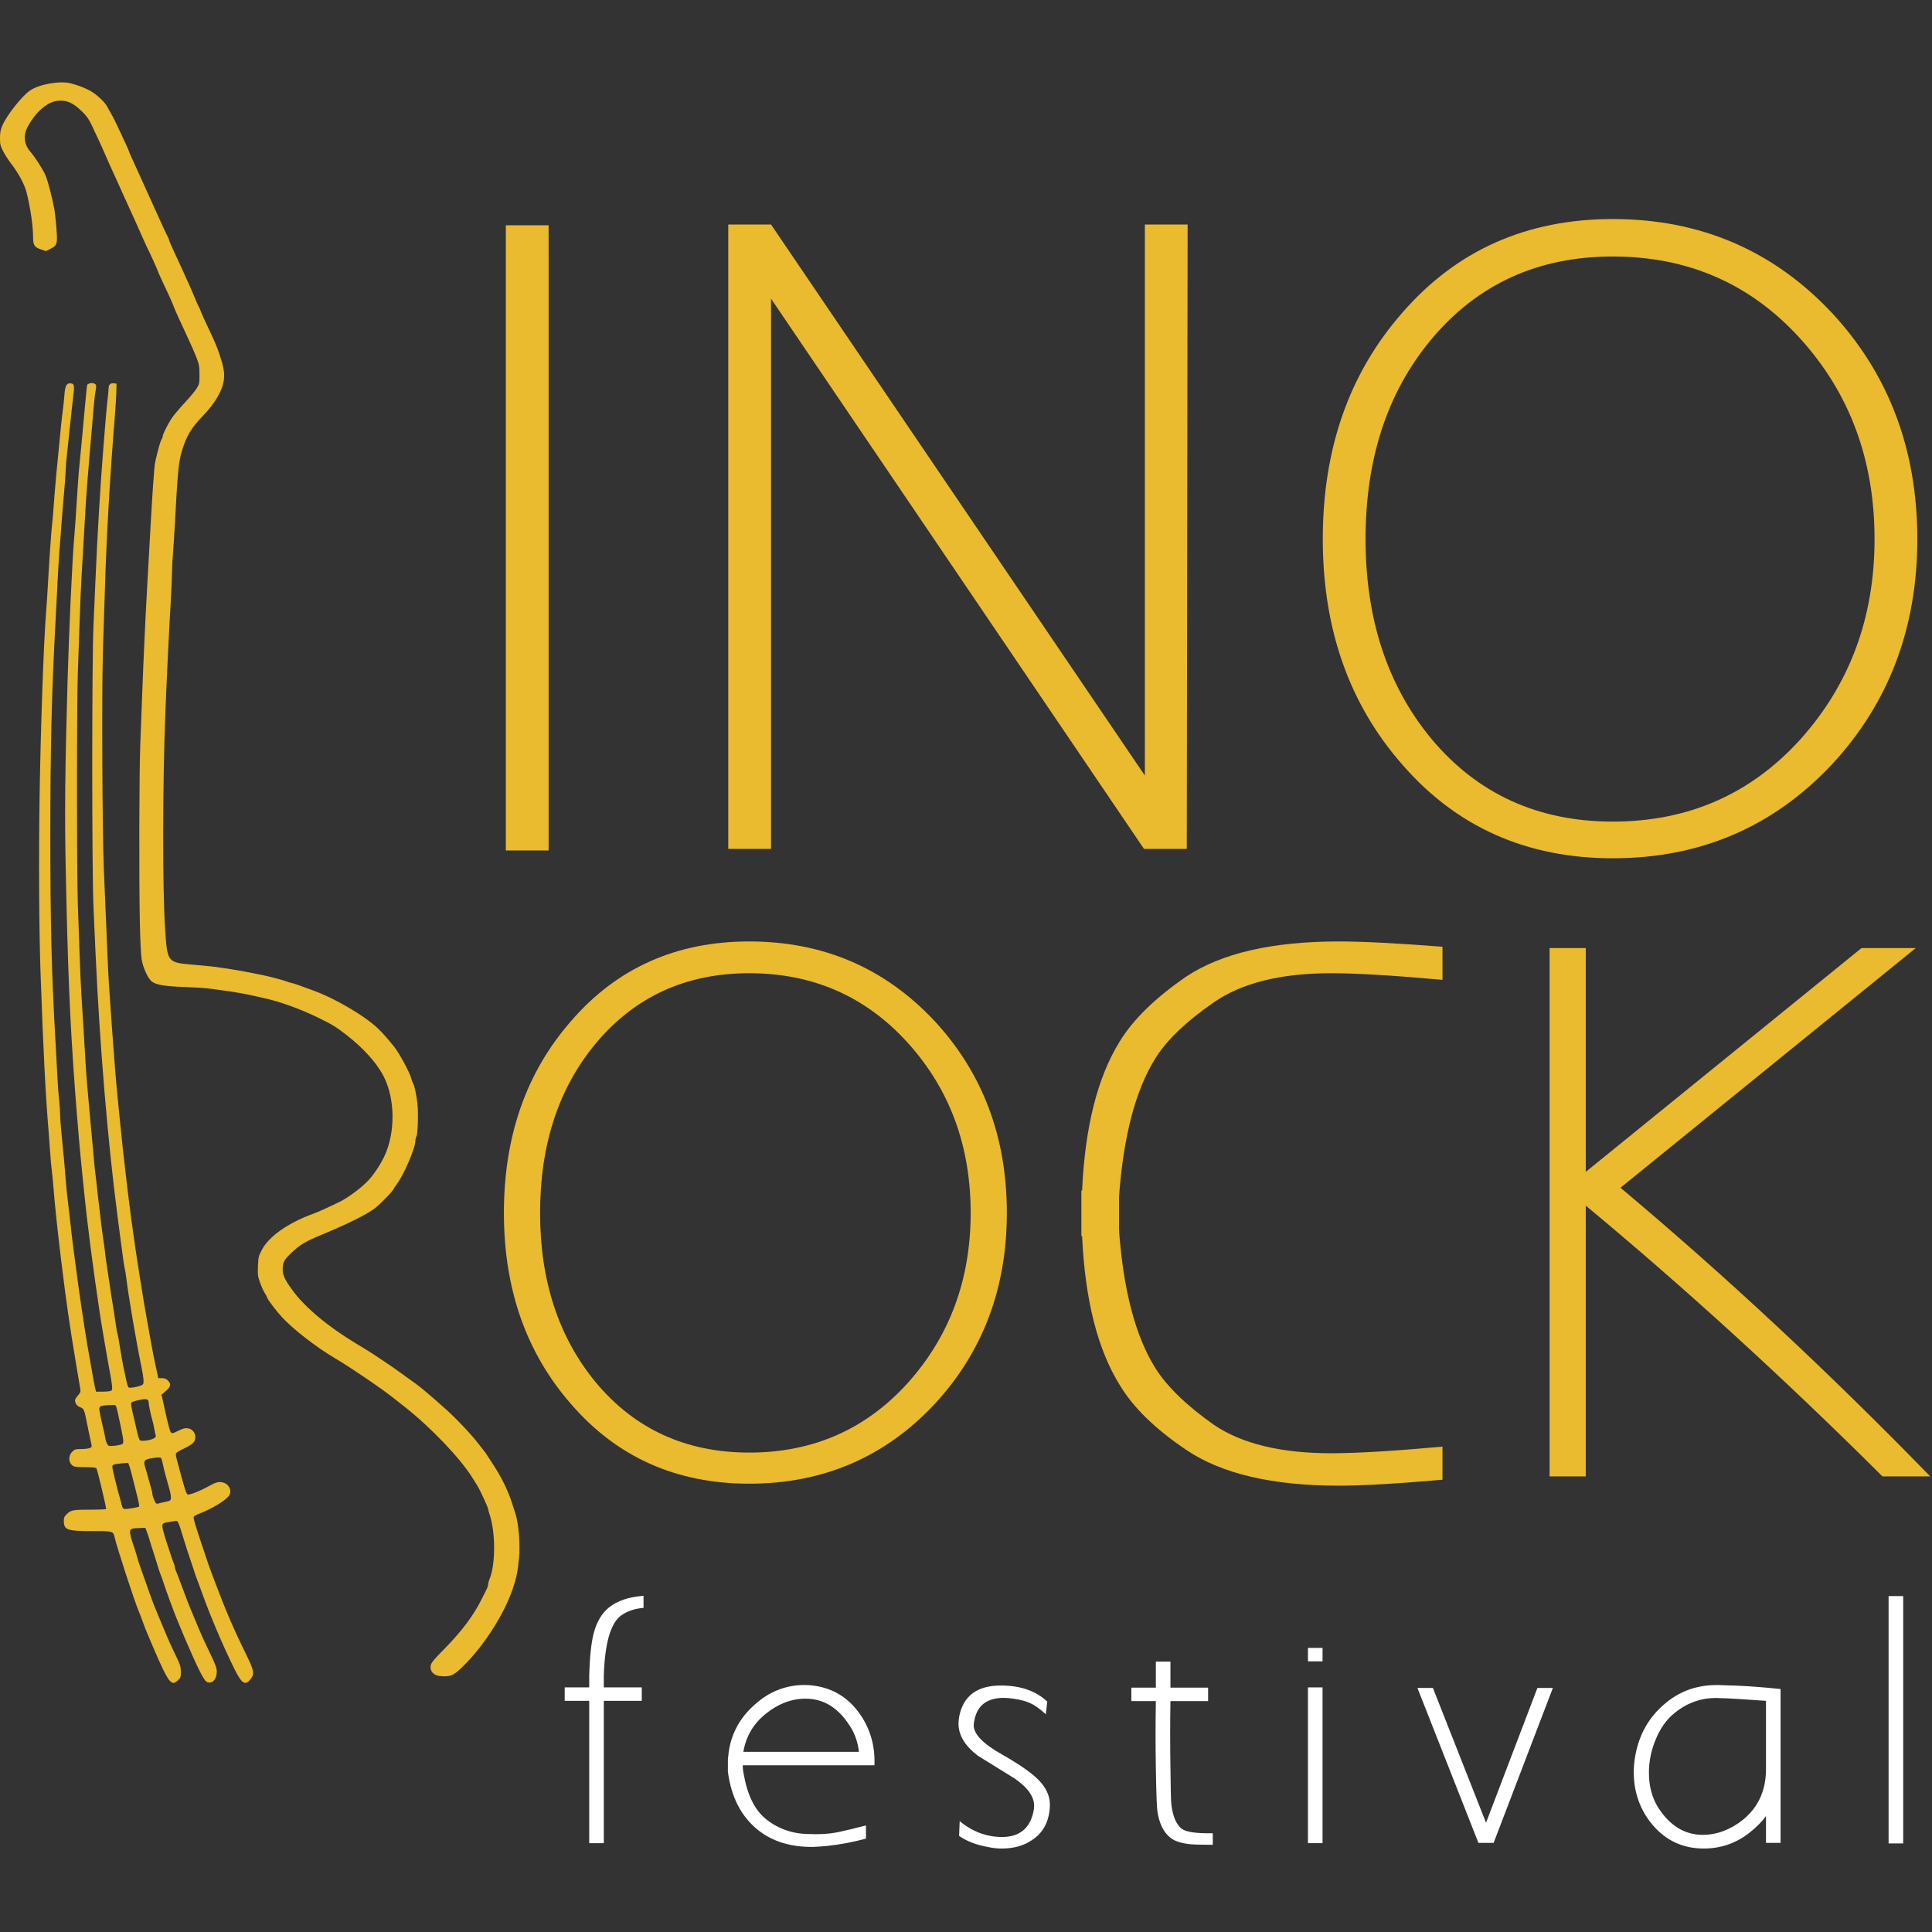
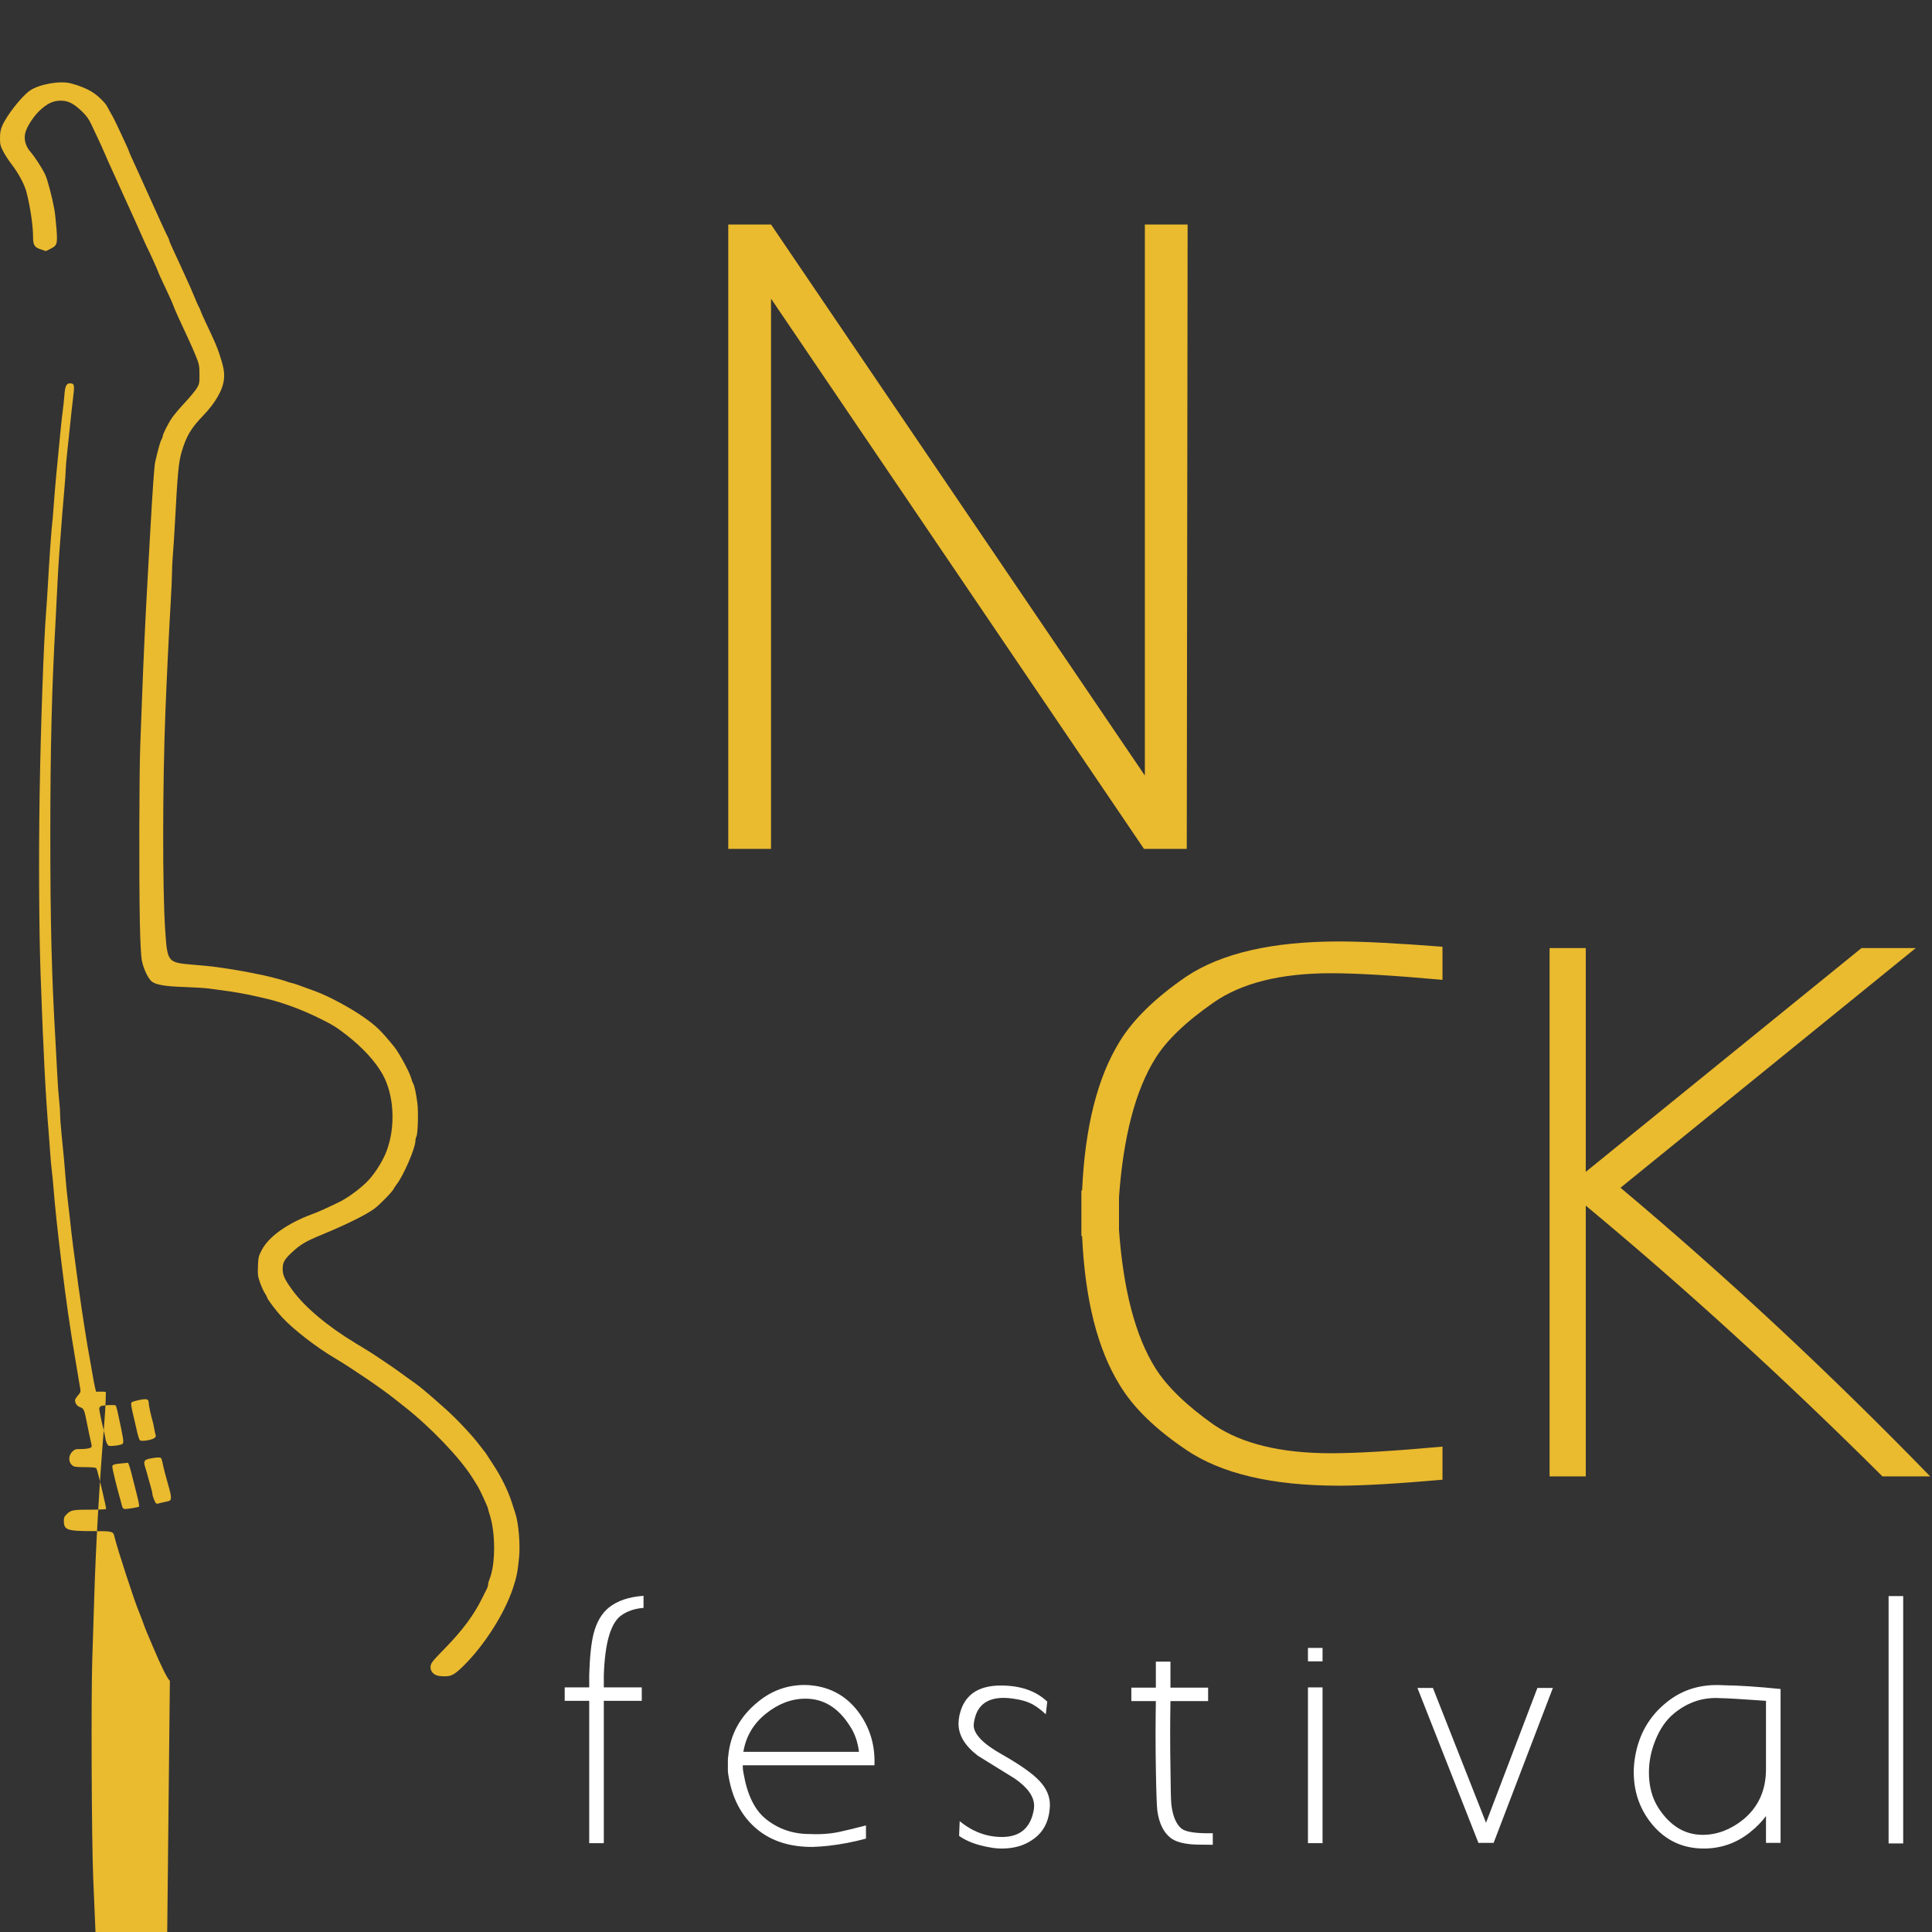
<svg xmlns="http://www.w3.org/2000/svg" xmlns:ns1="http://sodipodi.sourceforge.net/DTD/sodipodi-0.dtd" xmlns:ns2="http://www.inkscape.org/namespaces/inkscape" version="1.1" id="svg2" width="500" height="500" viewBox="0 0 500 500" ns1:docname="inologo_web.svg" ns2:version="0.92.4 5da689c313, 2019-01-14">
  <rect x="0" y="0" width="500" height="500" fill="#333333" stroke="none" />
  <defs id="defs6" />
  <ns1:namedview pagecolor="#000000" bordercolor="#666666" borderopacity="1" objecttolerance="10" gridtolerance="10" guidetolerance="10" ns2:pageopacity="1" ns2:pageshadow="2" ns2:window-width="1920" ns2:window-height="1141" id="namedview4" showgrid="false" ns2:zoom="0.70710678" ns2:cx="-55.982407" ns2:cy="583.95621" ns2:window-x="0" ns2:window-y="0" ns2:window-maximized="1" ns2:current-layer="svg2" />
  <g id="g928" transform="matrix(0.181,0,0,0.181,-0.582,20.74)">
    <g id="flowRoot820" style="font-size:384px;line-height:1.25;font-family:'Liberation Mono';-inkscape-font-specification:'Liberation Mono';text-align:center;letter-spacing:98px;word-spacing:0px;text-anchor:middle;fill:#ffffff;fill-opacity:1" transform="matrix(1.087,0,0,1,566.635,-177.655)" aria-label="festival">
      <path id="path893" style="font-style:normal;font-variant:normal;font-weight:normal;font-stretch:normal;font-size:384px;line-height:1;font-family:Aaargh;-inkscape-font-specification:Aaargh;text-align:start;letter-spacing:77.185px;word-spacing:0px;text-anchor:start;fill:#ffffff;fill-opacity:1" d="m 297.436,2373.995 q 12.288,-10.368 30.72,-11.904 v -17.28 q -29.184,2.304 -45.696,16.896 -14.208,12.672 -19.968,37.248 -4.608,19.584 -5.76,58.752 0,6.528 0,18.048 h -32.256 v 19.2 h 32.256 v 203.52 h 19.2 v -203.52 h 49.92 v -19.2 h -49.92 q 0,-11.136 0,-16.896 1.92,-67.2 21.504,-84.864 z" ns2:connector-curvature="0" />
      <path id="path895" style="font-style:normal;font-variant:normal;font-weight:normal;font-stretch:normal;font-size:384px;line-height:1;font-family:Aaargh;-inkscape-font-specification:Aaargh;text-align:start;letter-spacing:77.185px;word-spacing:0px;text-anchor:start;fill:#ffffff;fill-opacity:1" d="m 631.901,2587.115 q 1.536,-40.32 -18.432,-72.192 -22.272,-35.328 -59.904,-41.472 -6.912,-1.152 -13.44,-1.152 -34.176,0 -61.056,23.808 -35.712,31.104 -39.552,78.72 -0.384,2.304 -0.384,4.992 0,3.456 0,8.448 v 8.064 q 6.528,54.144 39.168,82.944 28.416,24.96 72.576,24.576 9.6,-0.384 19.968,-1.536 25.344,-3.072 49.92,-10.368 0,1.152 0,-4.608 0,-5.76 0,-14.208 -24.96,6.912 -31.872,8.448 -18.816,4.992 -42.24,3.84 -33.024,0 -57.6,-21.504 -21.888,-19.2 -29.184,-64.512 -1.152,-5.76 -1.152,-10.368 v -1.92 z m -142.848,-73.728 q 24.576,-21.504 52.224,-21.504 35.712,0 58.368,39.168 9.6,15.744 11.904,36.864 h -152.064 q 4.992,-33.024 29.568,-54.528 z" ns2:connector-curvature="0" />
      <path id="path897" style="font-style:normal;font-variant:normal;font-weight:normal;font-stretch:normal;font-size:384px;line-height:1;font-family:Aaargh;-inkscape-font-specification:Aaargh;text-align:start;letter-spacing:77.185px;word-spacing:0px;text-anchor:start;fill:#ffffff;fill-opacity:1" d="m 800.478,2572.139 q -38.016,-23.04 -38.016,-42.24 0,-3.456 1.152,-8.448 6.144,-30.72 38.4,-30.72 5.76,0 12.672,1.152 14.208,2.304 21.504,6.144 9.216,4.224 21.12,16.128 l 1.92,-18.048 q -22.272,-23.04 -61.056,-23.04 -46.08,0 -54.528,43.008 -1.152,6.144 -1.152,11.52 0,24.96 25.728,46.08 24.192,16.128 48,32.256 25.728,19.2 25.728,39.168 0,3.84 -0.768,7.68 -6.912,36.864 -41.472,36.864 -30.336,0 -55.68,-22.656 l -0.768,21.12 q 14.976,11.52 39.168,16.128 8.448,1.92 16.896,1.92 23.424,0 39.552,-11.904 17.664,-12.288 22.272,-35.328 1.536,-8.448 1.536,-15.36 0,-18.048 -13.44,-33.792 -13.44,-15.744 -48.768,-37.632 z" ns2:connector-curvature="0" />
      <path id="path899" style="font-style:normal;font-variant:normal;font-weight:normal;font-stretch:normal;font-size:384px;line-height:1;font-family:Aaargh;-inkscape-font-specification:Aaargh;text-align:start;letter-spacing:77.185px;word-spacing:0px;text-anchor:start;fill:#ffffff;fill-opacity:1" d="m 1035.871,2677.739 q -10.752,-9.6 -13.44,-34.944 -0.768,-7.296 -1.152,-51.84 -0.768,-48 0,-95.616 h 49.536 v -19.2 h -49.536 v -37.248 h -19.2 v 37.248 h -32.256 v 19.2 h 32.256 q -0.768,48.384 0,96.768 0.768,49.152 1.92,59.904 3.456,26.88 17.28,38.784 8.448,7.296 26.496,9.216 6.528,0.768 29.184,0.768 v -16.512 q -32.256,0.768 -41.088,-6.528 z" ns2:connector-curvature="0" />
      <path id="path901" style="font-style:normal;font-variant:normal;font-weight:normal;font-stretch:normal;font-size:384px;line-height:1;font-family:Aaargh;-inkscape-font-specification:Aaargh;text-align:start;letter-spacing:77.185px;word-spacing:0px;text-anchor:start;fill:#ffffff;fill-opacity:1" d="m 1202.144,2475.755 v 222.72 h 19.2 v -222.72 z m 19.2,-56.448 h -19.2 v 19.2 h 19.2 z" ns2:connector-curvature="0" />
      <path id="path903" style="font-style:normal;font-variant:normal;font-weight:normal;font-stretch:normal;font-size:384px;line-height:1;font-family:Aaargh;-inkscape-font-specification:Aaargh;text-align:start;letter-spacing:77.185px;word-spacing:0px;text-anchor:start;fill:#ffffff;fill-opacity:1" d="m 1426.401,2698.091 h 19.968 l 77.952,-221.568 h -20.352 l -67.584,192.768 -69.888,-192.768 h -20.352 z" ns2:connector-curvature="0" />
      <path id="path905" style="font-style:normal;font-variant:normal;font-weight:normal;font-stretch:normal;font-size:384px;line-height:1;font-family:Aaargh;-inkscape-font-specification:Aaargh;text-align:start;letter-spacing:77.185px;word-spacing:0px;text-anchor:start;fill:#ffffff;fill-opacity:1" d="m 1748.578,2472.683 q -43.776,-3.072 -74.88,24.576 -33.408,29.184 -41.088,76.8 -1.92,11.52 -1.92,22.656 0,43.008 24.192,74.88 26.496,34.56 67.968,34.56 34.176,0 61.056,-23.424 13.056,-11.52 20.736,-23.04 v 13.44 0 0 24.96 h 19.2 v -220.032 q -44.928,-4.992 -75.264,-5.376 z m 56.064,120.96 q -0.384,44.928 -30.336,71.424 -24.96,21.504 -52.992,21.504 -35.328,0 -58.368,-38.784 -12.288,-21.12 -12.288,-50.304 0,-23.424 8.448,-46.08 9.216,-24.96 24.96,-38.784 26.88,-23.808 60.288,-21.504 10.752,0 60.288,3.84 0,98.688 0,98.688 z" ns2:connector-curvature="0" />
      <path id="path907" style="font-style:normal;font-variant:normal;font-weight:normal;font-stretch:normal;font-size:384px;line-height:1;font-family:Aaargh;-inkscape-font-specification:Aaargh;text-align:start;letter-spacing:77.185px;word-spacing:0px;text-anchor:start;fill:#ffffff;fill-opacity:1" d="m 1965.923,2698.859 h 19.2 v -353.664 h -19.2 z" ns2:connector-curvature="0" />
    </g>
    <g id="flowRoot828" style="font-size:1116px;line-height:1.25;font-family:'Liberation Mono';-inkscape-font-specification:'Liberation Mono';text-align:center;letter-spacing:65px;word-spacing:0px;text-anchor:middle;fill:#eaba2f;fill-opacity:1" transform="matrix(1.096,0,0,1,359.247,609.646)" aria-label="INO">
-       <path id="path879" style="font-style:normal;font-variant:normal;font-weight:bold;font-stretch:normal;font-size:1116px;font-family:Aaargh;-inkscape-font-specification:Aaargh;text-align:start;letter-spacing:0px;text-anchor:start;fill:#eaba2f;fill-opacity:1" d="m 335.069,-402.111 v 893.916 h 55.8 v -893.916 z" ns2:connector-curvature="0" />
      <path id="path881" style="font-style:normal;font-variant:normal;font-weight:bold;font-stretch:normal;font-size:1116px;font-family:Aaargh;-inkscape-font-specification:Aaargh;text-align:start;letter-spacing:0px;text-anchor:start;fill:#eaba2f;fill-opacity:1" d="m 1168.72,-403.227 v 787.896 l -487.692,-787.896 v 0 0 h -55.8 v 892.8 h 55.8 v -786.78 l 486.576,786.78 h 1.116 v 0 h 54.684 l 1.116,-892.8 z" ns2:connector-curvature="0" />
-       <path id="path883" style="font-style:normal;font-variant:normal;font-weight:bold;font-stretch:normal;font-size:1116px;font-family:Aaargh;-inkscape-font-specification:Aaargh;text-align:start;letter-spacing:0px;text-anchor:start;fill:#eaba2f;fill-opacity:1" d="m 1779.171,-411.039 q -168.516,0 -274.536,133.92 -103.788,129.456 -103.788,323.64 0,193.068 103.788,322.524 106.02,133.92 274.536,133.92 170.748,0 285.696,-133.92 111.6,-131.688 111.6,-322.524 0,-191.952 -111.6,-323.64 -114.948,-133.92 -285.696,-133.92 z m 0,861.552 q -146.196,0 -236.592,-118.296 -85.932,-113.832 -85.932,-285.696 0,-172.98 85.932,-285.696 90.396,-118.296 236.592,-118.296 147.312,0 244.404,117.18 97.092,117.18 97.092,286.812 0,168.516 -97.092,286.812 -97.092,117.18 -244.404,117.18 z" ns2:connector-curvature="0" />
    </g>
    <g id="flowRoot828-3" style="font-size:946.667px;line-height:1.25;font-family:'Liberation Mono';-inkscape-font-specification:'Liberation Mono';text-align:center;letter-spacing:0px;word-spacing:0px;text-anchor:middle;fill:#eaba2f;fill-opacity:1" transform="matrix(1.093,0,0,1,434.746,1656.419)" aria-label="OCK">
-       <path id="path886" style="font-style:normal;font-variant:normal;font-weight:bold;font-stretch:normal;font-size:946.667px;font-family:Aaargh;-inkscape-font-specification:Aaargh;text-align:start;letter-spacing:0px;text-anchor:start;fill:#eaba2f;fill-opacity:1" d="m 585.295,-424.887 q -142.947,0 -232.88,113.6 -88.04,109.813 -88.04,274.533 0,163.773 88.04,273.587 89.933,113.6 232.88,113.6 144.84,0 242.347,-113.6 94.667,-111.707 94.667,-273.587 0,-162.827 -94.667,-274.533 -97.507,-113.6 -242.347,-113.6 z m 0,730.827 q -124.013,0 -200.693,-100.347 -72.893,-96.56 -72.893,-242.347 0,-146.733 72.893,-242.347 76.68,-100.347 200.693,-100.347 124.96,0 207.32,99.4 82.36,99.4 82.36,243.293 0,142.947 -82.36,243.293 -82.36,99.4 -207.32,99.4 z" ns2:connector-curvature="0" />
      <path id="path888" style="font-style:normal;font-variant:normal;font-weight:bold;font-stretch:normal;font-size:946.667px;font-family:Aaargh;-inkscape-font-specification:Aaargh;text-align:start;letter-spacing:0px;text-anchor:start;fill:#eaba2f;fill-opacity:1" d="m 1193.054,-337.793 q 54.907,-41.653 153.36,-41.653 50.173,0 145.787,9.467 v -47.333 q -88.987,-7.573 -135.373,-7.573 -130.64,0 -199.747,50.173 -60.587,45.44 -87.093,92.773 -43.547,76.68 -49.227,213 h -0.947 v 33.133 q 0,4.733 0,15.147 0,16.093 0,17.04 h 0.947 q 5.68,136.32 49.227,213 26.507,48.28 87.093,92.773 69.107,51.12 199.747,51.12 46.387,0 135.373,-8.52 v -47.333 q -95.613,9.467 -145.787,9.467 -98.453,0 -153.36,-40.707 -53.96,-41.653 -76.68,-81.413 -38.813,-68.16 -47.333,-196.907 0,-4.733 0,-23.667 0,-19.88 0,-23.667 8.52,-129.693 47.333,-197.853 21.773,-38.813 76.68,-80.467 z" ns2:connector-curvature="0" />
      <path id="path890" style="font-style:normal;font-variant:normal;font-weight:bold;font-stretch:normal;font-size:946.667px;font-family:Aaargh;-inkscape-font-specification:Aaargh;text-align:start;letter-spacing:0px;text-anchor:start;fill:#eaba2f;fill-opacity:1" d="m 1725.079,-72.727 386.24,-342.693 h -71 l -360.68,319.973 V -415.42 h -47.333 v 755.44 h 47.333 V -47.167 q 195.96,177.973 388.133,387.187 h 62.48 q -198.8,-223.413 -405.173,-412.747 z" ns2:connector-curvature="0" />
    </g>
-     <path ns1:nodetypes="cccscssscscccccsccccsccscscscccscsccsccscccccsscssscsccccssccccsccccscscccsccsccscccccscccccsssccccccccccscccccccscccccccccssccccscsccccccccccccccsccccccccscsccssccccccccccscccccccccccscccccscscscccccccccccscsscccccccccccccscccccccccccccccccccccccccccccsccccscccccsccsccsccccccscccsccccscccccsscccccccccsccccssccsccccscccscscccccsccscccccssccccssscscssssccssscsscccscscscscssscccccccccsscccccscccscccccscccc" ns2:connector-curvature="0" id="path817" d="m 246.106,2288.8 c -3.802,-3.523 -12.623,-21.304 -24.215,-48.811 -4.172,-9.9 -8.367,-19.8 -9.321,-22 -0.954,-2.2 -3.344,-8.5 -5.311,-14 -1.967,-5.5 -4.379,-11.8 -5.359,-14 -5.6,-12.565 -31.288,-91.196 -34.847,-106.667 -1.98,-8.606 -2.203,-8.667 -32.075,-8.667 -35.928,0 -40.487,-1.662 -40.487,-14.755 0,-4.645 0.776,-6.329 4.563,-9.9 5.84,-5.507 8.707,-6.011 34.192,-6.011 11.598,0 21.351,-0.45 21.671,-1 0.638,-1.094 -12.03,-54.426 -13.697,-57.667 -0.82,-1.593 -4.19,-2.025 -16.567,-2.121 -14.355,-0.112 -15.79,-0.358 -18.85,-3.232 -4.95,-4.65 -4.673,-13.49 0.586,-18.749 3.51,-3.51 4.761,-3.897 12.58,-3.897 4.775,0 10.294,-0.613 12.264,-1.362 3.196,-1.215 3.478,-1.824 2.624,-5.667 -2.249,-10.118 -4.806,-22.313 -6.632,-31.638 -3.449,-17.612 -4.189,-19.267 -9.464,-21.175 -4.497,-1.626 -7.269,-5.516 -7.269,-10.199 0,-1.027 1.876,-4.003 4.169,-6.615 3.629,-4.134 4.053,-5.39 3.274,-9.713 -0.492,-2.731 -1.791,-10.365 -2.885,-16.965 -1.095,-6.6 -2.845,-17.1 -3.89,-23.333 -8.391,-50.056 -13.021,-82.258 -20.129,-140 -5.159,-41.906 -9.445,-82.132 -11.225,-105.333 -0.703,-9.167 -1.869,-21.167 -2.59,-26.667 -0.722,-5.5 -1.642,-15.4 -2.046,-22 -0.403,-6.6 -1.33,-19.2 -2.06,-28 -4.819,-58.136 -7.812,-116.071 -11.881,-230 -2.201,-61.624 -2.784,-166.819 -1.411,-254.667 1.566,-100.249 5.846,-221.239 9.338,-264 0.749,-9.167 1.944,-27.467 2.657,-40.667 1.638,-30.328 5.032,-78.724 5.997,-85.502 0.405,-2.841 1.307,-13.265 2.006,-23.165 1.798,-25.463 4.834,-58.703 10.598,-116 0.774,-7.7 1.988,-18.2 2.698,-23.333 0.709,-5.133 1.675,-14.433 2.147,-20.667 1.048,-13.862 3.043,-17.654 8.983,-17.078 5.521,0.535 5.774,2.466 3.119,23.745 -1.144,9.167 -3.016,26.267 -4.16,38 -1.144,11.733 -2.979,29.133 -4.077,38.667 -1.099,9.533 -1.983,20.033 -1.965,23.333 0.018,3.3 -0.844,15.6 -1.915,27.333 -1.849,20.247 -4.21,50.12 -7.484,94.667 -0.808,11 -1.975,31.1 -2.593,44.667 -0.618,13.567 -1.762,36.067 -2.544,50 -5.378,95.871 -7.463,181.171 -7.463,305.333 0,126.186 1.86,200.214 7.439,296 0.769,13.2 1.943,34.967 2.609,48.37 0.666,13.403 1.828,29.288 2.582,35.298 0.754,6.011 1.37,14.744 1.37,19.407 0,4.663 0.872,16.979 1.937,27.368 2.856,27.85 4.924,50.434 6.063,66.223 0.555,7.7 1.668,19.1 2.473,25.333 0.805,6.233 2.392,20.033 3.528,30.667 2.938,27.513 5.518,47.924 12.133,96 5.108,37.119 12.655,85.525 15.905,102 1.012,5.133 2.807,15.333 3.988,22.667 1.181,7.333 2.871,16.333 3.755,20 l 1.607,6.667 10.305,-0.067 c 6.168,-0.04 10.949,-0.71 11.909,-1.671 1.691,-1.691 0.815,-9.511 -3.69,-32.929 -1.129,-5.867 -2.89,-15.767 -3.913,-22 -1.024,-6.233 -2.822,-16.733 -3.997,-23.333 -6.383,-35.873 -17.948,-118.671 -24.117,-172.667 -3.22,-28.186 -9.188,-87.721 -11.159,-111.333 -3.436,-41.154 -4.192,-50.538 -5.425,-67.333 -7.435,-101.315 -10.396,-172.572 -13.375,-321.805 -1.504,-75.364 -0.839,-138.455 2.801,-265.528 1.978,-69.044 6.745,-172.284 9.266,-200.667 1.273,-14.329 1.96,-24.207 5.314,-76.333 0.72,-11.183 1.65,-23.033 2.067,-26.333 0.417,-3.3 1.642,-15.9 2.721,-28 1.079,-12.1 2.876,-31.6 3.994,-43.333 1.117,-11.733 2.537,-26.916 3.155,-33.739 0.618,-6.823 1.34,-12.592 1.606,-12.819 3.79,-3.245 10.289,-2.992 12.437,0.484 0.491,0.795 0.246,4.587 -0.546,8.427 -0.792,3.839 -2.008,14.181 -2.703,22.981 -0.695,8.8 -1.891,22.9 -2.66,31.333 -1.581,17.346 -4.6,53.228 -6.731,80 -0.788,9.9 -1.973,27.6 -2.634,39.333 -2.74,48.649 -4.091,71.87 -5.432,93.333 -0.779,12.467 -1.981,40.667 -2.671,62.667 -0.69,22 -1.831,54.7 -2.535,72.667 -1.686,43.051 -1.671,288.24 0.02,333.333 0.729,19.433 1.873,51.833 2.543,72 0.67,20.167 1.854,46.267 2.631,58 1.784,26.93 3.922,61.922 5.439,89.026 0.647,11.564 1.834,28.364 2.637,37.333 0.803,8.969 2.344,26.207 3.425,38.307 1.081,12.1 2.596,28.6 3.366,36.667 0.771,8.067 1.955,21.267 2.632,29.333 0.677,8.067 1.8,18.867 2.495,24 0.696,5.133 1.617,13.233 2.047,18 0.43,4.767 1.346,12.867 2.035,18 0.689,5.133 2.199,17.733 3.357,28 1.157,10.267 2.95,24.067 3.983,30.667 1.033,6.6 2.236,15.6 2.672,20 0.436,4.4 1.326,11 1.976,14.667 0.651,3.667 2.187,13.867 3.414,22.667 1.227,8.8 2.805,19.3 3.506,23.333 1.591,9.154 4.803,29.876 6.411,41.363 0.67,4.783 1.561,9.591 1.981,10.685 0.676,1.761 2.061,9.641 6.037,34.353 0.626,3.888 1.756,9.887 2.511,13.333 0.756,3.446 2.404,11.225 3.662,17.287 1.259,6.062 2.946,11.568 3.749,12.234 1.922,1.595 17.786,-1.71 20.307,-4.231 1.948,-1.948 1.322,-9.548 -2.17,-26.358 -7.047,-33.923 -18.406,-100.611 -21.461,-126 -0.706,-5.867 -1.61,-11.554 -2.009,-12.639 -0.74,-2.013 -2.973,-17.454 -6.656,-46.027 -1.134,-8.8 -2.924,-22.6 -3.978,-30.667 -13.743,-105.234 -25.371,-244.244 -31.174,-372.666 -0.713,-15.767 -2.076,-46.067 -3.031,-67.333 -2.395,-53.368 -2.414,-351.832 -0.026,-404 0.94,-20.533 2.299,-51.433 3.021,-68.667 2.476,-59.133 7.004,-134.424 11.187,-186 1.071,-13.2 2.576,-31.8 3.346,-41.333 0.77,-9.533 2.001,-22.164 2.735,-28.069 0.735,-5.905 1.335,-12.581 1.335,-14.837 0,-5.037 2.641,-7.424 7.586,-6.857 l 3.747,0.43 -0.322,12.667 c -0.177,6.967 -1.206,23.467 -2.286,36.667 -6.785,82.899 -11.825,171.043 -14.066,246 -0.669,22.367 -1.904,61.067 -2.744,86 -1.822,54.044 -0.994,257.978 1.27,312.667 0.835,20.167 2.156,51.367 2.936,69.333 0.78,17.967 1.915,44.667 2.522,59.333 1.079,26.075 1.976,40.41 6.088,97.333 3.329,46.079 5.868,77.542 7.909,98 1.061,10.633 2.877,28.933 4.035,40.667 2.409,24.402 5.229,50.201 8.014,73.333 1.06,8.8 2.854,23.8 3.987,33.333 1.133,9.533 2.917,23.333 3.965,30.667 1.048,7.333 2.858,20.233 4.023,28.667 2.011,14.56 3.366,23.511 7.971,52.673 5.295,33.533 6.864,42.816 12.055,71.327 1.001,5.5 2.77,15.4 3.929,22 2.199,12.514 4.406,23.548 8.201,41 l 2.247,10.333 h 5.195 c 3.738,0 6.113,0.918 8.467,3.273 5.014,5.014 4.248,9.02 -2.893,15.124 l -6.166,5.271 1.629,7.167 c 0.896,3.942 2.525,11.367 3.618,16.5 2.643,12.404 5.747,24.636 7.19,28.333 1.431,3.667 3.2,3.747 9.695,0.435 8.933,-4.554 12.421,-5.343 17.47,-3.949 8.616,2.379 11.705,14.327 5.348,20.684 -1.86,1.86 -7.891,5.465 -13.403,8.012 -5.512,2.546 -10.371,5.542 -10.799,6.657 -0.428,1.115 -0.144,4.232 0.63,6.928 0.774,2.696 2.395,8.801 3.602,13.568 1.207,4.767 2.986,11.367 3.954,14.667 0.968,3.3 2.842,9.813 4.165,14.472 1.323,4.66 3.213,8.782 4.2,9.161 2.586,0.992 16.714,-4.442 28.51,-10.967 12.494,-6.911 15.841,-7.798 22.575,-5.985 8.637,2.326 12.873,12.754 7.8,19.202 -5.442,6.918 -23.926,18.002 -41.682,24.993 -4.306,1.695 -8.126,3.857 -8.489,4.805 -0.703,1.833 1.507,9.396 11.783,40.319 10.137,30.507 9.219,27.887 17.296,49.333 16.561,43.97 27.682,69.939 45.41,106.038 11.868,24.165 12.726,28.549 7.044,35.999 -7.743,10.152 -12.518,7.303 -23.083,-13.773 -15.428,-30.777 -35.206,-77.237 -46.938,-110.263 -2.866,-8.067 -5.766,-15.867 -6.446,-17.333 -0.68,-1.467 -3.145,-8.667 -5.479,-16 -2.334,-7.333 -5.037,-15.433 -6.008,-18 -0.971,-2.567 -4.531,-13.667 -7.911,-24.667 -8.694,-28.291 -7.691,-26.522 -14.398,-25.39 -3.09,0.522 -7.547,1.261 -9.905,1.643 -7.256,1.176 -7.623,2.841 -3.666,16.657 1.957,6.833 4.349,14.523 5.316,17.09 0.967,2.567 2.777,7.967 4.021,12 1.245,4.033 3.092,9.304 4.106,11.712 1.013,2.408 1.843,5.238 1.843,6.288 0,1.05 0.839,3.88 1.865,6.288 1.784,4.186 3.948,9.801 7.984,20.712 1.017,2.75 2.817,7.55 4,10.667 1.183,3.117 3.106,8.217 4.273,11.333 1.168,3.117 2.901,7.467 3.851,9.667 0.951,2.2 4.58,10.9 8.066,19.333 7.648,18.502 10.462,24.756 21.468,47.704 6.57,13.699 8.491,19.068 8.491,23.733 0,11.312 -6.612,18.353 -14.052,14.963 -2.408,-1.097 -5.58,-5.956 -11.077,-16.969 -10.117,-20.269 -32.649,-73.105 -39.416,-92.43 -1.092,-3.117 -3.245,-8.968 -4.785,-13.001 -1.54,-4.033 -4.274,-11.833 -6.075,-17.333 -1.801,-5.5 -3.808,-11.2 -4.46,-12.667 -1.39,-3.126 -4.114,-11.463 -7.408,-22.667 -1.294,-4.4 -3.106,-10.1 -4.029,-12.667 -0.922,-2.567 -2.709,-8.267 -3.97,-12.667 -1.261,-4.4 -3.325,-10.7 -4.587,-14 l -2.294,-6 -7.923,0.28 c -12.434,0.439 -13.925,1.09 -13.914,6.079 0.01,2.369 1.558,8.808 3.45,14.308 1.892,5.5 4.313,13 5.379,16.667 1.066,3.667 2.469,8.467 3.118,10.667 0.649,2.2 3.348,10 5.999,17.333 2.651,7.333 6.266,17.533 8.034,22.667 5.504,15.98 7.556,21.204 20.694,52.667 8.685,20.798 11.934,28.056 19.698,44 5.305,10.893 6.177,13.849 6.227,21.109 0.055,7.883 -0.23,8.7 -4.296,12.333 -5.283,4.72 -6.919,4.821 -11.364,0.702 z M 202.072,2039.52 c 0.472,-0.472 -0.467,-6.11 -2.087,-12.528 -1.62,-6.418 -3.761,-14.969 -4.758,-19.003 -4.266,-17.262 -5.969,-23.566 -7.348,-27.191 l -1.464,-3.851 -9.183,0.853 c -11.209,1.042 -13.407,1.82 -13.407,4.744 0,3.241 6.225,28.843 11.374,46.778 0.947,3.3 2.076,7.606 2.509,9.569 0.432,1.963 1.835,3.784 3.118,4.048 2.797,0.574 20.026,-2.199 21.246,-3.419 z m 37.753,-6.738 c 6.633,-1.32 7.374,-1.818 7.764,-5.213 0.237,-2.064 -0.542,-7.164 -1.731,-11.333 -5.841,-20.492 -8.002,-28.763 -10.1,-38.669 -0.67,-3.166 -1.565,-6.316 -1.988,-7 -1.028,-1.663 -6.548,-1.569 -15.689,0.266 -8.946,1.797 -10.053,3.8 -7.121,12.888 1.112,3.448 3.03,10.168 4.262,14.935 1.232,4.767 3.072,11.324 4.088,14.571 1.016,3.247 1.861,7.147 1.877,8.667 0.016,1.52 1.206,5.356 2.645,8.526 2.272,5.007 3.012,5.636 5.637,4.793 1.662,-0.534 6.322,-1.627 10.355,-2.43 z m -61.457,-82.878 c 2.263,-2.126 1.712,-5.741 -6.946,-45.577 -0.996,-4.581 -2.243,-8.761 -2.771,-9.289 -1.428,-1.428 -19.865,-0.4 -21.813,1.217 -0.924,0.767 -1.688,2.371 -1.698,3.565 -0.019,2.389 3.201,18.032 6.072,29.503 1.01,4.033 2.205,9.733 2.656,12.667 0.451,2.933 1.699,6.698 2.773,8.365 1.816,2.819 2.58,2.972 10.901,2.172 4.922,-0.473 9.793,-1.653 10.825,-2.622 z m 45.228,-8.083 c 2.084,-1.363 2.816,-2.765 2.227,-4.265 -0.483,-1.229 -1.404,-5.421 -2.048,-9.317 -0.644,-3.895 -1.767,-8.995 -2.497,-11.333 -2.08,-6.668 -5.461,-22.623 -5.457,-25.754 0.01,-5.318 -2.868,-6.174 -13.406,-3.993 -5.29,1.095 -10.237,2.61 -10.994,3.367 -1.373,1.373 -0.601,6.4 3.709,24.129 0.98,4.033 2.835,12.133 4.122,18 1.287,5.867 3.135,11.327 4.106,12.134 2.263,1.881 15.878,-0.116 20.238,-2.969 z m 405.583,339.538 c -6.995,-1.748 -11.141,-7.277 -10.278,-13.707 0.606,-4.518 3.168,-7.714 19.849,-24.759 25.751,-26.313 42.011,-48.199 54.065,-72.77 2.554,-5.207 5.477,-11.06 6.494,-13.007 1.017,-1.947 1.849,-4.776 1.849,-6.288 0,-1.512 0.831,-4.719 1.846,-7.128 8.953,-21.238 8.948,-67.534 -0.01,-93.756 -1.01,-2.958 -1.836,-6.088 -1.836,-6.955 0,-1.823 -11.701,-27.376 -14.806,-32.334 -1.148,-1.833 -4.719,-7.533 -7.936,-12.667 -17.593,-28.076 -59.282,-71.679 -96.591,-101.026 -4.4,-3.461 -11.846,-9.341 -16.547,-13.068 -17.324,-13.732 -61.006,-43.389 -83.144,-56.448 -26.931,-15.887 -59.398,-41.058 -75.832,-58.792 -7.884,-8.508 -21.144,-26.019 -21.144,-27.923 0,-0.802 -1.435,-3.57 -3.189,-6.151 -1.754,-2.581 -4.823,-9.296 -6.82,-14.921 -3.263,-9.192 -3.577,-11.618 -3.095,-23.95 0.502,-12.859 0.859,-14.333 5.674,-23.43 10.103,-19.091 37.129,-38.111 72.763,-51.209 8.302,-3.051 18.656,-7.705 38,-17.078 12.742,-6.174 32.558,-21.038 42.081,-31.565 9.99,-11.043 20.479,-28.064 25.414,-41.24 13.183,-35.2 10.785,-80.161 -5.86,-109.868 -10.34,-18.454 -28.549,-38.26 -51.635,-56.162 -14.514,-11.255 -19.398,-14.269 -38.405,-23.698 -24.753,-12.279 -54.035,-23.087 -76.262,-28.149 -2.567,-0.585 -10.367,-2.367 -17.333,-3.96 -12.748,-2.916 -31.182,-6.117 -46,-7.988 -4.4,-0.555 -12.5,-1.648 -18,-2.428 -5.5,-0.78 -21.397,-1.789 -35.326,-2.241 -28.112,-0.913 -41.322,-3.18 -47.161,-8.094 -5.473,-4.605 -12.151,-19.199 -14.196,-31.023 -1.055,-6.099 -2.123,-27.551 -2.635,-52.923 -1.31,-64.909 -0.937,-215.595 0.632,-255.333 0.767,-19.433 1.985,-51.533 2.705,-71.333 1.653,-45.414 4.633,-109.461 7.261,-156 1.118,-19.8 2.959,-52.8 4.092,-73.333 3.307,-59.944 5.906,-96.939 7.212,-102.667 3.899,-17.102 7.427,-29.661 8.978,-31.963 0.974,-1.446 1.772,-3.555 1.772,-4.686 0,-3.008 7.661,-18.215 13.442,-26.683 2.753,-4.033 10.964,-13.724 18.245,-21.535 7.281,-7.811 14.98,-17.111 17.109,-20.667 3.601,-6.014 3.866,-7.396 3.804,-19.799 -0.061,-12.09 -0.512,-14.452 -4.843,-25.333 -2.627,-6.6 -7.614,-18 -11.082,-25.333 -10.356,-21.899 -20.228,-43.82 -21.325,-47.354 -0.566,-1.822 -3.279,-8.113 -6.03,-13.98 -12.242,-26.108 -15.986,-34.312 -15.986,-35.021 0,-0.859 -12.716,-29.007 -14.79,-32.738 -0.742,-1.334 -3.648,-7.634 -6.46,-14 -2.811,-6.366 -7.803,-17.574 -11.093,-24.908 -5.425,-12.091 -7.709,-17.109 -17.607,-38.667 -1.683,-3.667 -5.323,-11.767 -8.087,-18 -2.764,-6.233 -6.986,-15.533 -9.382,-20.667 -2.396,-5.133 -5.852,-12.933 -7.68,-17.333 -3.206,-7.714 -8.575,-19.392 -19.915,-43.315 -4.197,-8.854 -7.28,-13.141 -14.175,-19.71 -11.568,-11.02 -19.525,-14.979 -30.074,-14.962 -10.493,0.017 -18.867,3.933 -29.618,13.851 -8.048,7.424 -17.216,21.004 -20.256,30.002 -3.324,9.839 -0.886,20.622 6.585,29.135 6.379,7.269 17.348,24.251 21.317,33.005 3.476,7.667 9.443,30.296 13.006,49.328 0.824,4.4 2.16,16.517 2.97,26.928 1.764,22.669 1.141,24.811 -8.609,29.644 l -6.534,3.238 -7.441,-2.571 c -9.02,-3.117 -10.778,-6.006 -10.805,-17.754 -0.037,-15.984 -3.876,-42.122 -9.376,-63.842 -2.82,-11.136 -11.649,-27.563 -21.925,-40.791 -3.908,-5.031 -9.119,-13.131 -11.579,-18 -3.929,-7.774 -4.466,-10.079 -4.415,-18.928 0.043,-7.453 0.855,-11.927 3.117,-17.186 6.503,-15.116 27.82,-42.262 39.588,-50.412 13.151,-9.108 42.523,-14.399 58.161,-10.477 11.434,2.868 23.029,7.516 30.718,12.314 8.234,5.139 18.779,15.306 21.581,20.807 1.222,2.4 3.456,6.463 4.963,9.03 3.625,6.171 6.67,12.159 11.525,22.667 2.203,4.767 6.469,13.927 9.48,20.356 3.011,6.429 5.475,12.063 5.475,12.521 0,0.457 1.152,3.297 2.56,6.311 1.408,3.014 3.764,8.179 5.236,11.479 1.472,3.3 4.884,10.8 7.584,16.667 2.7,5.867 8.666,19.067 13.259,29.333 12.818,28.653 24.599,54.285 26.751,58.206 1.069,1.946 1.943,4.136 1.943,4.865 0,0.729 2.762,7.236 6.138,14.461 3.376,7.224 7.496,16.135 9.156,19.802 1.66,3.667 4.26,9.367 5.778,12.667 7.728,16.796 11.639,25.683 15.839,35.979 2.537,6.222 5.097,11.922 5.688,12.667 0.591,0.745 1.529,2.855 2.083,4.688 0.555,1.833 3.703,9.033 6.997,16 13.539,28.639 16.485,35.437 20.14,46.456 5.869,17.696 7.244,25.012 6.542,34.818 -1.108,15.48 -12.086,34.805 -30.645,53.942 -16.226,16.731 -23.204,28.513 -29.686,50.118 -4.637,15.455 -5.987,29.757 -10.073,106.667 -0.721,13.567 -1.906,31.67 -2.634,40.229 -0.728,8.56 -1.312,20.26 -1.298,26 0.014,5.74 -0.873,25.737 -1.97,44.437 -2.545,43.365 -5.625,107.253 -7.551,156.667 -4.029,103.357 -4.184,251.625 -0.323,309.333 3.197,47.794 3.05,47.607 40.143,50.801 24.134,2.078 28.298,2.532 42.004,4.582 22.939,3.43 31.92,5.053 59.006,10.661 8.923,1.848 31.468,7.882 33.011,8.836 0.798,0.493 3.596,1.358 6.22,1.922 4.331,0.931 8.962,2.538 34.01,11.801 19.663,7.271 48.997,22.956 69.311,37.061 17.698,12.289 24.869,19.227 43.545,42.13 7.339,9 22.686,37.364 24.643,45.546 0.526,2.197 1.761,5.495 2.745,7.328 2.011,3.747 4.043,13.188 6.026,28 1.618,12.091 0.716,43.838 -1.355,47.709 -0.819,1.53 -1.489,4.471 -1.489,6.536 7e-4,10.022 -16.91,49.196 -26.657,61.754 -1.992,2.567 -3.859,5.372 -4.149,6.235 -1.173,3.488 -19.426,22.356 -27.653,28.584 -11.023,8.344 -39.759,22.63 -73.541,36.559 -25.467,10.501 -32.735,14.819 -45.804,27.218 -9.74,9.24 -11.961,13.464 -11.956,22.737 0.01,8.729 2.766,14.714 13.838,30 17.6,24.299 50.474,51.916 90.609,76.122 12.111,7.304 23.511,14.326 25.333,15.604 1.822,1.278 9.093,6.141 16.157,10.807 7.064,4.666 16.364,11.105 20.667,14.309 4.303,3.204 9.991,7.325 12.641,9.158 16.169,11.189 24.812,18.28 54.18,44.452 15.134,13.487 38.49,38.367 47.739,50.855 2.162,2.919 5.057,6.632 6.434,8.252 1.377,1.62 3.177,4.077 4,5.46 0.823,1.383 4.838,7.569 8.922,13.748 11.904,18.009 21.578,37.624 27.239,55.233 1.886,5.867 4.119,12.767 4.962,15.333 4.601,14.008 7.153,44.383 5.294,63 -2.138,21.403 -3.423,27.82 -8.861,44.227 -11.947,36.053 -41.069,81.716 -70.646,110.773 -11.88,11.671 -16.56,14.498 -24.603,14.861 -4.113,0.185 -9.568,-0.185 -12.123,-0.824 z" style="fill:#eaba2f;fill-opacity:1;stroke-width:1.333" />
+     <path ns1:nodetypes="cccscssscscccccsccccsccscscscccscsccsccscccccsscssscsccccssccccsccccscscccsccsccscccccscccccsssccccccccccscccccccscccccccccssccccscsccccccccccccccsccccccccscsccssccccccccccscccccccccccscccccscscscccccccccccscsscccccccccccccscccccccccccccccccccccccccccccsccccscccccsccsccsccccccscccsccccscccccsscccccccccsccccssccsccccscccscscccccsccscccccssccccssscscssssccssscsscccscscscscssscccccccccsscccccscccscccccscccc" ns2:connector-curvature="0" id="path817" d="m 246.106,2288.8 c -3.802,-3.523 -12.623,-21.304 -24.215,-48.811 -4.172,-9.9 -8.367,-19.8 -9.321,-22 -0.954,-2.2 -3.344,-8.5 -5.311,-14 -1.967,-5.5 -4.379,-11.8 -5.359,-14 -5.6,-12.565 -31.288,-91.196 -34.847,-106.667 -1.98,-8.606 -2.203,-8.667 -32.075,-8.667 -35.928,0 -40.487,-1.662 -40.487,-14.755 0,-4.645 0.776,-6.329 4.563,-9.9 5.84,-5.507 8.707,-6.011 34.192,-6.011 11.598,0 21.351,-0.45 21.671,-1 0.638,-1.094 -12.03,-54.426 -13.697,-57.667 -0.82,-1.593 -4.19,-2.025 -16.567,-2.121 -14.355,-0.112 -15.79,-0.358 -18.85,-3.232 -4.95,-4.65 -4.673,-13.49 0.586,-18.749 3.51,-3.51 4.761,-3.897 12.58,-3.897 4.775,0 10.294,-0.613 12.264,-1.362 3.196,-1.215 3.478,-1.824 2.624,-5.667 -2.249,-10.118 -4.806,-22.313 -6.632,-31.638 -3.449,-17.612 -4.189,-19.267 -9.464,-21.175 -4.497,-1.626 -7.269,-5.516 -7.269,-10.199 0,-1.027 1.876,-4.003 4.169,-6.615 3.629,-4.134 4.053,-5.39 3.274,-9.713 -0.492,-2.731 -1.791,-10.365 -2.885,-16.965 -1.095,-6.6 -2.845,-17.1 -3.89,-23.333 -8.391,-50.056 -13.021,-82.258 -20.129,-140 -5.159,-41.906 -9.445,-82.132 -11.225,-105.333 -0.703,-9.167 -1.869,-21.167 -2.59,-26.667 -0.722,-5.5 -1.642,-15.4 -2.046,-22 -0.403,-6.6 -1.33,-19.2 -2.06,-28 -4.819,-58.136 -7.812,-116.071 -11.881,-230 -2.201,-61.624 -2.784,-166.819 -1.411,-254.667 1.566,-100.249 5.846,-221.239 9.338,-264 0.749,-9.167 1.944,-27.467 2.657,-40.667 1.638,-30.328 5.032,-78.724 5.997,-85.502 0.405,-2.841 1.307,-13.265 2.006,-23.165 1.798,-25.463 4.834,-58.703 10.598,-116 0.774,-7.7 1.988,-18.2 2.698,-23.333 0.709,-5.133 1.675,-14.433 2.147,-20.667 1.048,-13.862 3.043,-17.654 8.983,-17.078 5.521,0.535 5.774,2.466 3.119,23.745 -1.144,9.167 -3.016,26.267 -4.16,38 -1.144,11.733 -2.979,29.133 -4.077,38.667 -1.099,9.533 -1.983,20.033 -1.965,23.333 0.018,3.3 -0.844,15.6 -1.915,27.333 -1.849,20.247 -4.21,50.12 -7.484,94.667 -0.808,11 -1.975,31.1 -2.593,44.667 -0.618,13.567 -1.762,36.067 -2.544,50 -5.378,95.871 -7.463,181.171 -7.463,305.333 0,126.186 1.86,200.214 7.439,296 0.769,13.2 1.943,34.967 2.609,48.37 0.666,13.403 1.828,29.288 2.582,35.298 0.754,6.011 1.37,14.744 1.37,19.407 0,4.663 0.872,16.979 1.937,27.368 2.856,27.85 4.924,50.434 6.063,66.223 0.555,7.7 1.668,19.1 2.473,25.333 0.805,6.233 2.392,20.033 3.528,30.667 2.938,27.513 5.518,47.924 12.133,96 5.108,37.119 12.655,85.525 15.905,102 1.012,5.133 2.807,15.333 3.988,22.667 1.181,7.333 2.871,16.333 3.755,20 l 1.607,6.667 10.305,-0.067 l 3.747,0.43 -0.322,12.667 c -0.177,6.967 -1.206,23.467 -2.286,36.667 -6.785,82.899 -11.825,171.043 -14.066,246 -0.669,22.367 -1.904,61.067 -2.744,86 -1.822,54.044 -0.994,257.978 1.27,312.667 0.835,20.167 2.156,51.367 2.936,69.333 0.78,17.967 1.915,44.667 2.522,59.333 1.079,26.075 1.976,40.41 6.088,97.333 3.329,46.079 5.868,77.542 7.909,98 1.061,10.633 2.877,28.933 4.035,40.667 2.409,24.402 5.229,50.201 8.014,73.333 1.06,8.8 2.854,23.8 3.987,33.333 1.133,9.533 2.917,23.333 3.965,30.667 1.048,7.333 2.858,20.233 4.023,28.667 2.011,14.56 3.366,23.511 7.971,52.673 5.295,33.533 6.864,42.816 12.055,71.327 1.001,5.5 2.77,15.4 3.929,22 2.199,12.514 4.406,23.548 8.201,41 l 2.247,10.333 h 5.195 c 3.738,0 6.113,0.918 8.467,3.273 5.014,5.014 4.248,9.02 -2.893,15.124 l -6.166,5.271 1.629,7.167 c 0.896,3.942 2.525,11.367 3.618,16.5 2.643,12.404 5.747,24.636 7.19,28.333 1.431,3.667 3.2,3.747 9.695,0.435 8.933,-4.554 12.421,-5.343 17.47,-3.949 8.616,2.379 11.705,14.327 5.348,20.684 -1.86,1.86 -7.891,5.465 -13.403,8.012 -5.512,2.546 -10.371,5.542 -10.799,6.657 -0.428,1.115 -0.144,4.232 0.63,6.928 0.774,2.696 2.395,8.801 3.602,13.568 1.207,4.767 2.986,11.367 3.954,14.667 0.968,3.3 2.842,9.813 4.165,14.472 1.323,4.66 3.213,8.782 4.2,9.161 2.586,0.992 16.714,-4.442 28.51,-10.967 12.494,-6.911 15.841,-7.798 22.575,-5.985 8.637,2.326 12.873,12.754 7.8,19.202 -5.442,6.918 -23.926,18.002 -41.682,24.993 -4.306,1.695 -8.126,3.857 -8.489,4.805 -0.703,1.833 1.507,9.396 11.783,40.319 10.137,30.507 9.219,27.887 17.296,49.333 16.561,43.97 27.682,69.939 45.41,106.038 11.868,24.165 12.726,28.549 7.044,35.999 -7.743,10.152 -12.518,7.303 -23.083,-13.773 -15.428,-30.777 -35.206,-77.237 -46.938,-110.263 -2.866,-8.067 -5.766,-15.867 -6.446,-17.333 -0.68,-1.467 -3.145,-8.667 -5.479,-16 -2.334,-7.333 -5.037,-15.433 -6.008,-18 -0.971,-2.567 -4.531,-13.667 -7.911,-24.667 -8.694,-28.291 -7.691,-26.522 -14.398,-25.39 -3.09,0.522 -7.547,1.261 -9.905,1.643 -7.256,1.176 -7.623,2.841 -3.666,16.657 1.957,6.833 4.349,14.523 5.316,17.09 0.967,2.567 2.777,7.967 4.021,12 1.245,4.033 3.092,9.304 4.106,11.712 1.013,2.408 1.843,5.238 1.843,6.288 0,1.05 0.839,3.88 1.865,6.288 1.784,4.186 3.948,9.801 7.984,20.712 1.017,2.75 2.817,7.55 4,10.667 1.183,3.117 3.106,8.217 4.273,11.333 1.168,3.117 2.901,7.467 3.851,9.667 0.951,2.2 4.58,10.9 8.066,19.333 7.648,18.502 10.462,24.756 21.468,47.704 6.57,13.699 8.491,19.068 8.491,23.733 0,11.312 -6.612,18.353 -14.052,14.963 -2.408,-1.097 -5.58,-5.956 -11.077,-16.969 -10.117,-20.269 -32.649,-73.105 -39.416,-92.43 -1.092,-3.117 -3.245,-8.968 -4.785,-13.001 -1.54,-4.033 -4.274,-11.833 -6.075,-17.333 -1.801,-5.5 -3.808,-11.2 -4.46,-12.667 -1.39,-3.126 -4.114,-11.463 -7.408,-22.667 -1.294,-4.4 -3.106,-10.1 -4.029,-12.667 -0.922,-2.567 -2.709,-8.267 -3.97,-12.667 -1.261,-4.4 -3.325,-10.7 -4.587,-14 l -2.294,-6 -7.923,0.28 c -12.434,0.439 -13.925,1.09 -13.914,6.079 0.01,2.369 1.558,8.808 3.45,14.308 1.892,5.5 4.313,13 5.379,16.667 1.066,3.667 2.469,8.467 3.118,10.667 0.649,2.2 3.348,10 5.999,17.333 2.651,7.333 6.266,17.533 8.034,22.667 5.504,15.98 7.556,21.204 20.694,52.667 8.685,20.798 11.934,28.056 19.698,44 5.305,10.893 6.177,13.849 6.227,21.109 0.055,7.883 -0.23,8.7 -4.296,12.333 -5.283,4.72 -6.919,4.821 -11.364,0.702 z M 202.072,2039.52 c 0.472,-0.472 -0.467,-6.11 -2.087,-12.528 -1.62,-6.418 -3.761,-14.969 -4.758,-19.003 -4.266,-17.262 -5.969,-23.566 -7.348,-27.191 l -1.464,-3.851 -9.183,0.853 c -11.209,1.042 -13.407,1.82 -13.407,4.744 0,3.241 6.225,28.843 11.374,46.778 0.947,3.3 2.076,7.606 2.509,9.569 0.432,1.963 1.835,3.784 3.118,4.048 2.797,0.574 20.026,-2.199 21.246,-3.419 z m 37.753,-6.738 c 6.633,-1.32 7.374,-1.818 7.764,-5.213 0.237,-2.064 -0.542,-7.164 -1.731,-11.333 -5.841,-20.492 -8.002,-28.763 -10.1,-38.669 -0.67,-3.166 -1.565,-6.316 -1.988,-7 -1.028,-1.663 -6.548,-1.569 -15.689,0.266 -8.946,1.797 -10.053,3.8 -7.121,12.888 1.112,3.448 3.03,10.168 4.262,14.935 1.232,4.767 3.072,11.324 4.088,14.571 1.016,3.247 1.861,7.147 1.877,8.667 0.016,1.52 1.206,5.356 2.645,8.526 2.272,5.007 3.012,5.636 5.637,4.793 1.662,-0.534 6.322,-1.627 10.355,-2.43 z m -61.457,-82.878 c 2.263,-2.126 1.712,-5.741 -6.946,-45.577 -0.996,-4.581 -2.243,-8.761 -2.771,-9.289 -1.428,-1.428 -19.865,-0.4 -21.813,1.217 -0.924,0.767 -1.688,2.371 -1.698,3.565 -0.019,2.389 3.201,18.032 6.072,29.503 1.01,4.033 2.205,9.733 2.656,12.667 0.451,2.933 1.699,6.698 2.773,8.365 1.816,2.819 2.58,2.972 10.901,2.172 4.922,-0.473 9.793,-1.653 10.825,-2.622 z m 45.228,-8.083 c 2.084,-1.363 2.816,-2.765 2.227,-4.265 -0.483,-1.229 -1.404,-5.421 -2.048,-9.317 -0.644,-3.895 -1.767,-8.995 -2.497,-11.333 -2.08,-6.668 -5.461,-22.623 -5.457,-25.754 0.01,-5.318 -2.868,-6.174 -13.406,-3.993 -5.29,1.095 -10.237,2.61 -10.994,3.367 -1.373,1.373 -0.601,6.4 3.709,24.129 0.98,4.033 2.835,12.133 4.122,18 1.287,5.867 3.135,11.327 4.106,12.134 2.263,1.881 15.878,-0.116 20.238,-2.969 z m 405.583,339.538 c -6.995,-1.748 -11.141,-7.277 -10.278,-13.707 0.606,-4.518 3.168,-7.714 19.849,-24.759 25.751,-26.313 42.011,-48.199 54.065,-72.77 2.554,-5.207 5.477,-11.06 6.494,-13.007 1.017,-1.947 1.849,-4.776 1.849,-6.288 0,-1.512 0.831,-4.719 1.846,-7.128 8.953,-21.238 8.948,-67.534 -0.01,-93.756 -1.01,-2.958 -1.836,-6.088 -1.836,-6.955 0,-1.823 -11.701,-27.376 -14.806,-32.334 -1.148,-1.833 -4.719,-7.533 -7.936,-12.667 -17.593,-28.076 -59.282,-71.679 -96.591,-101.026 -4.4,-3.461 -11.846,-9.341 -16.547,-13.068 -17.324,-13.732 -61.006,-43.389 -83.144,-56.448 -26.931,-15.887 -59.398,-41.058 -75.832,-58.792 -7.884,-8.508 -21.144,-26.019 -21.144,-27.923 0,-0.802 -1.435,-3.57 -3.189,-6.151 -1.754,-2.581 -4.823,-9.296 -6.82,-14.921 -3.263,-9.192 -3.577,-11.618 -3.095,-23.95 0.502,-12.859 0.859,-14.333 5.674,-23.43 10.103,-19.091 37.129,-38.111 72.763,-51.209 8.302,-3.051 18.656,-7.705 38,-17.078 12.742,-6.174 32.558,-21.038 42.081,-31.565 9.99,-11.043 20.479,-28.064 25.414,-41.24 13.183,-35.2 10.785,-80.161 -5.86,-109.868 -10.34,-18.454 -28.549,-38.26 -51.635,-56.162 -14.514,-11.255 -19.398,-14.269 -38.405,-23.698 -24.753,-12.279 -54.035,-23.087 -76.262,-28.149 -2.567,-0.585 -10.367,-2.367 -17.333,-3.96 -12.748,-2.916 -31.182,-6.117 -46,-7.988 -4.4,-0.555 -12.5,-1.648 -18,-2.428 -5.5,-0.78 -21.397,-1.789 -35.326,-2.241 -28.112,-0.913 -41.322,-3.18 -47.161,-8.094 -5.473,-4.605 -12.151,-19.199 -14.196,-31.023 -1.055,-6.099 -2.123,-27.551 -2.635,-52.923 -1.31,-64.909 -0.937,-215.595 0.632,-255.333 0.767,-19.433 1.985,-51.533 2.705,-71.333 1.653,-45.414 4.633,-109.461 7.261,-156 1.118,-19.8 2.959,-52.8 4.092,-73.333 3.307,-59.944 5.906,-96.939 7.212,-102.667 3.899,-17.102 7.427,-29.661 8.978,-31.963 0.974,-1.446 1.772,-3.555 1.772,-4.686 0,-3.008 7.661,-18.215 13.442,-26.683 2.753,-4.033 10.964,-13.724 18.245,-21.535 7.281,-7.811 14.98,-17.111 17.109,-20.667 3.601,-6.014 3.866,-7.396 3.804,-19.799 -0.061,-12.09 -0.512,-14.452 -4.843,-25.333 -2.627,-6.6 -7.614,-18 -11.082,-25.333 -10.356,-21.899 -20.228,-43.82 -21.325,-47.354 -0.566,-1.822 -3.279,-8.113 -6.03,-13.98 -12.242,-26.108 -15.986,-34.312 -15.986,-35.021 0,-0.859 -12.716,-29.007 -14.79,-32.738 -0.742,-1.334 -3.648,-7.634 -6.46,-14 -2.811,-6.366 -7.803,-17.574 -11.093,-24.908 -5.425,-12.091 -7.709,-17.109 -17.607,-38.667 -1.683,-3.667 -5.323,-11.767 -8.087,-18 -2.764,-6.233 -6.986,-15.533 -9.382,-20.667 -2.396,-5.133 -5.852,-12.933 -7.68,-17.333 -3.206,-7.714 -8.575,-19.392 -19.915,-43.315 -4.197,-8.854 -7.28,-13.141 -14.175,-19.71 -11.568,-11.02 -19.525,-14.979 -30.074,-14.962 -10.493,0.017 -18.867,3.933 -29.618,13.851 -8.048,7.424 -17.216,21.004 -20.256,30.002 -3.324,9.839 -0.886,20.622 6.585,29.135 6.379,7.269 17.348,24.251 21.317,33.005 3.476,7.667 9.443,30.296 13.006,49.328 0.824,4.4 2.16,16.517 2.97,26.928 1.764,22.669 1.141,24.811 -8.609,29.644 l -6.534,3.238 -7.441,-2.571 c -9.02,-3.117 -10.778,-6.006 -10.805,-17.754 -0.037,-15.984 -3.876,-42.122 -9.376,-63.842 -2.82,-11.136 -11.649,-27.563 -21.925,-40.791 -3.908,-5.031 -9.119,-13.131 -11.579,-18 -3.929,-7.774 -4.466,-10.079 -4.415,-18.928 0.043,-7.453 0.855,-11.927 3.117,-17.186 6.503,-15.116 27.82,-42.262 39.588,-50.412 13.151,-9.108 42.523,-14.399 58.161,-10.477 11.434,2.868 23.029,7.516 30.718,12.314 8.234,5.139 18.779,15.306 21.581,20.807 1.222,2.4 3.456,6.463 4.963,9.03 3.625,6.171 6.67,12.159 11.525,22.667 2.203,4.767 6.469,13.927 9.48,20.356 3.011,6.429 5.475,12.063 5.475,12.521 0,0.457 1.152,3.297 2.56,6.311 1.408,3.014 3.764,8.179 5.236,11.479 1.472,3.3 4.884,10.8 7.584,16.667 2.7,5.867 8.666,19.067 13.259,29.333 12.818,28.653 24.599,54.285 26.751,58.206 1.069,1.946 1.943,4.136 1.943,4.865 0,0.729 2.762,7.236 6.138,14.461 3.376,7.224 7.496,16.135 9.156,19.802 1.66,3.667 4.26,9.367 5.778,12.667 7.728,16.796 11.639,25.683 15.839,35.979 2.537,6.222 5.097,11.922 5.688,12.667 0.591,0.745 1.529,2.855 2.083,4.688 0.555,1.833 3.703,9.033 6.997,16 13.539,28.639 16.485,35.437 20.14,46.456 5.869,17.696 7.244,25.012 6.542,34.818 -1.108,15.48 -12.086,34.805 -30.645,53.942 -16.226,16.731 -23.204,28.513 -29.686,50.118 -4.637,15.455 -5.987,29.757 -10.073,106.667 -0.721,13.567 -1.906,31.67 -2.634,40.229 -0.728,8.56 -1.312,20.26 -1.298,26 0.014,5.74 -0.873,25.737 -1.97,44.437 -2.545,43.365 -5.625,107.253 -7.551,156.667 -4.029,103.357 -4.184,251.625 -0.323,309.333 3.197,47.794 3.05,47.607 40.143,50.801 24.134,2.078 28.298,2.532 42.004,4.582 22.939,3.43 31.92,5.053 59.006,10.661 8.923,1.848 31.468,7.882 33.011,8.836 0.798,0.493 3.596,1.358 6.22,1.922 4.331,0.931 8.962,2.538 34.01,11.801 19.663,7.271 48.997,22.956 69.311,37.061 17.698,12.289 24.869,19.227 43.545,42.13 7.339,9 22.686,37.364 24.643,45.546 0.526,2.197 1.761,5.495 2.745,7.328 2.011,3.747 4.043,13.188 6.026,28 1.618,12.091 0.716,43.838 -1.355,47.709 -0.819,1.53 -1.489,4.471 -1.489,6.536 7e-4,10.022 -16.91,49.196 -26.657,61.754 -1.992,2.567 -3.859,5.372 -4.149,6.235 -1.173,3.488 -19.426,22.356 -27.653,28.584 -11.023,8.344 -39.759,22.63 -73.541,36.559 -25.467,10.501 -32.735,14.819 -45.804,27.218 -9.74,9.24 -11.961,13.464 -11.956,22.737 0.01,8.729 2.766,14.714 13.838,30 17.6,24.299 50.474,51.916 90.609,76.122 12.111,7.304 23.511,14.326 25.333,15.604 1.822,1.278 9.093,6.141 16.157,10.807 7.064,4.666 16.364,11.105 20.667,14.309 4.303,3.204 9.991,7.325 12.641,9.158 16.169,11.189 24.812,18.28 54.18,44.452 15.134,13.487 38.49,38.367 47.739,50.855 2.162,2.919 5.057,6.632 6.434,8.252 1.377,1.62 3.177,4.077 4,5.46 0.823,1.383 4.838,7.569 8.922,13.748 11.904,18.009 21.578,37.624 27.239,55.233 1.886,5.867 4.119,12.767 4.962,15.333 4.601,14.008 7.153,44.383 5.294,63 -2.138,21.403 -3.423,27.82 -8.861,44.227 -11.947,36.053 -41.069,81.716 -70.646,110.773 -11.88,11.671 -16.56,14.498 -24.603,14.861 -4.113,0.185 -9.568,-0.185 -12.123,-0.824 z" style="fill:#eaba2f;fill-opacity:1;stroke-width:1.333" />
  </g>
</svg>